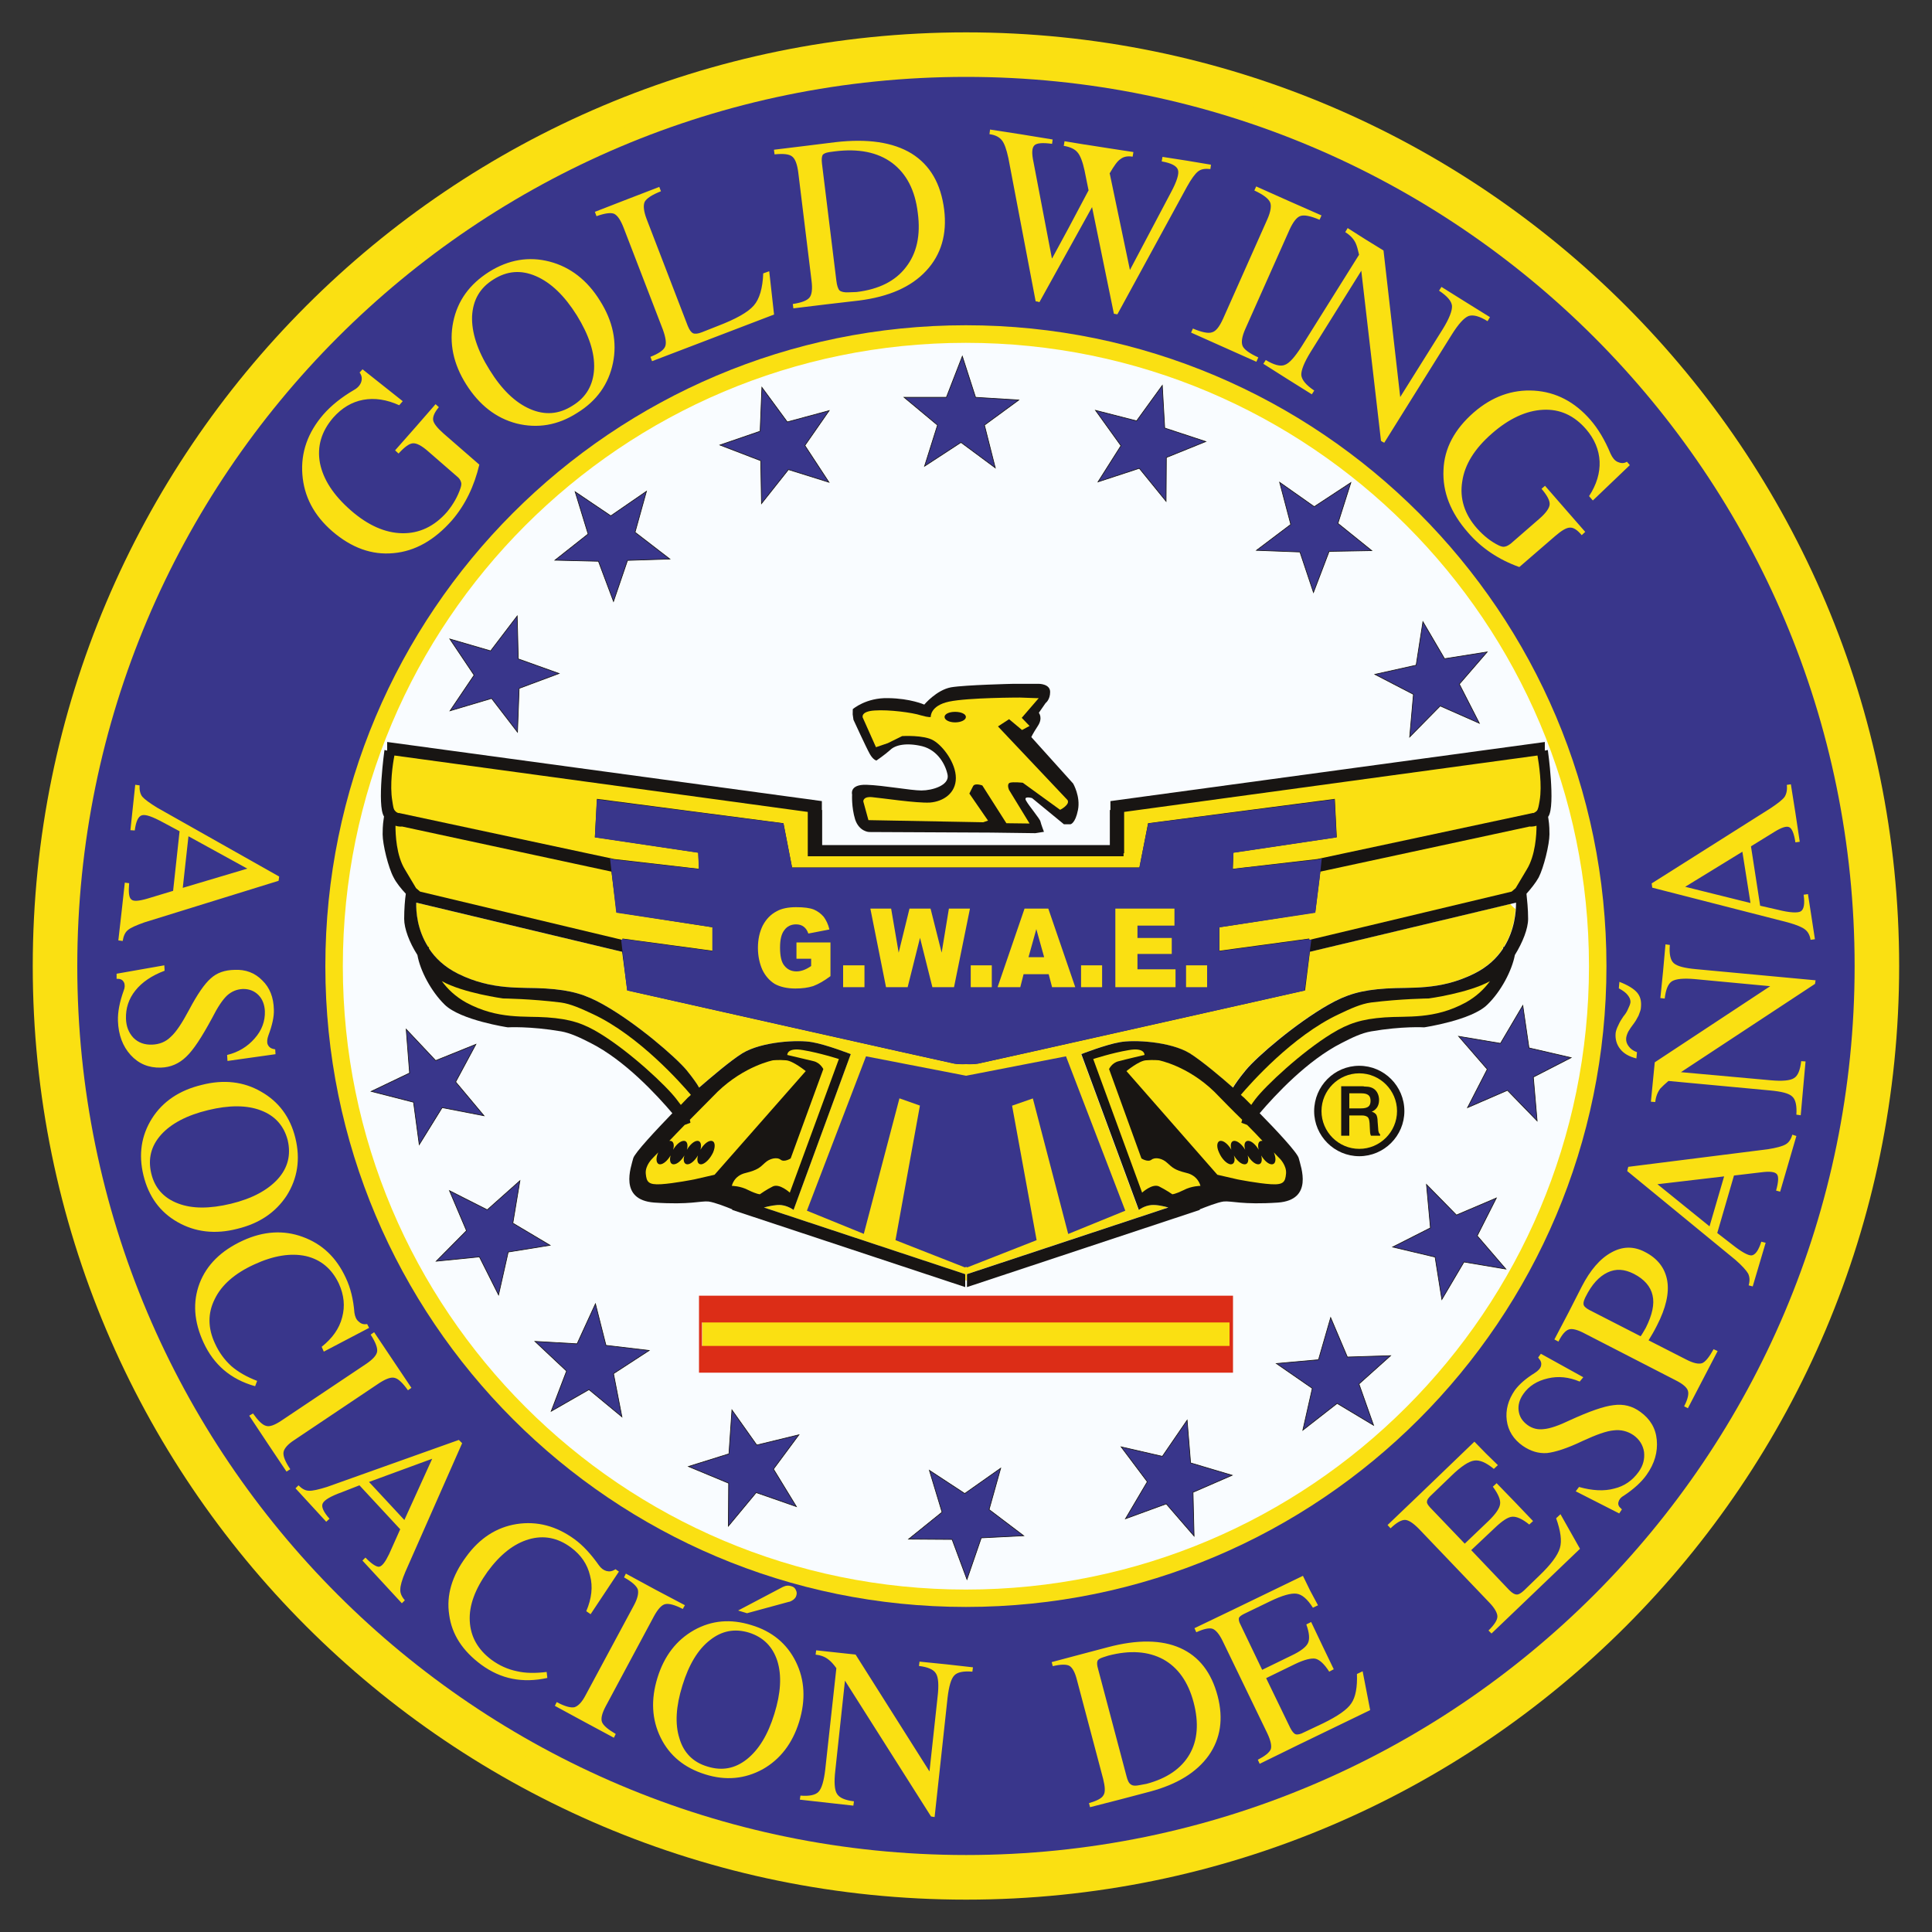
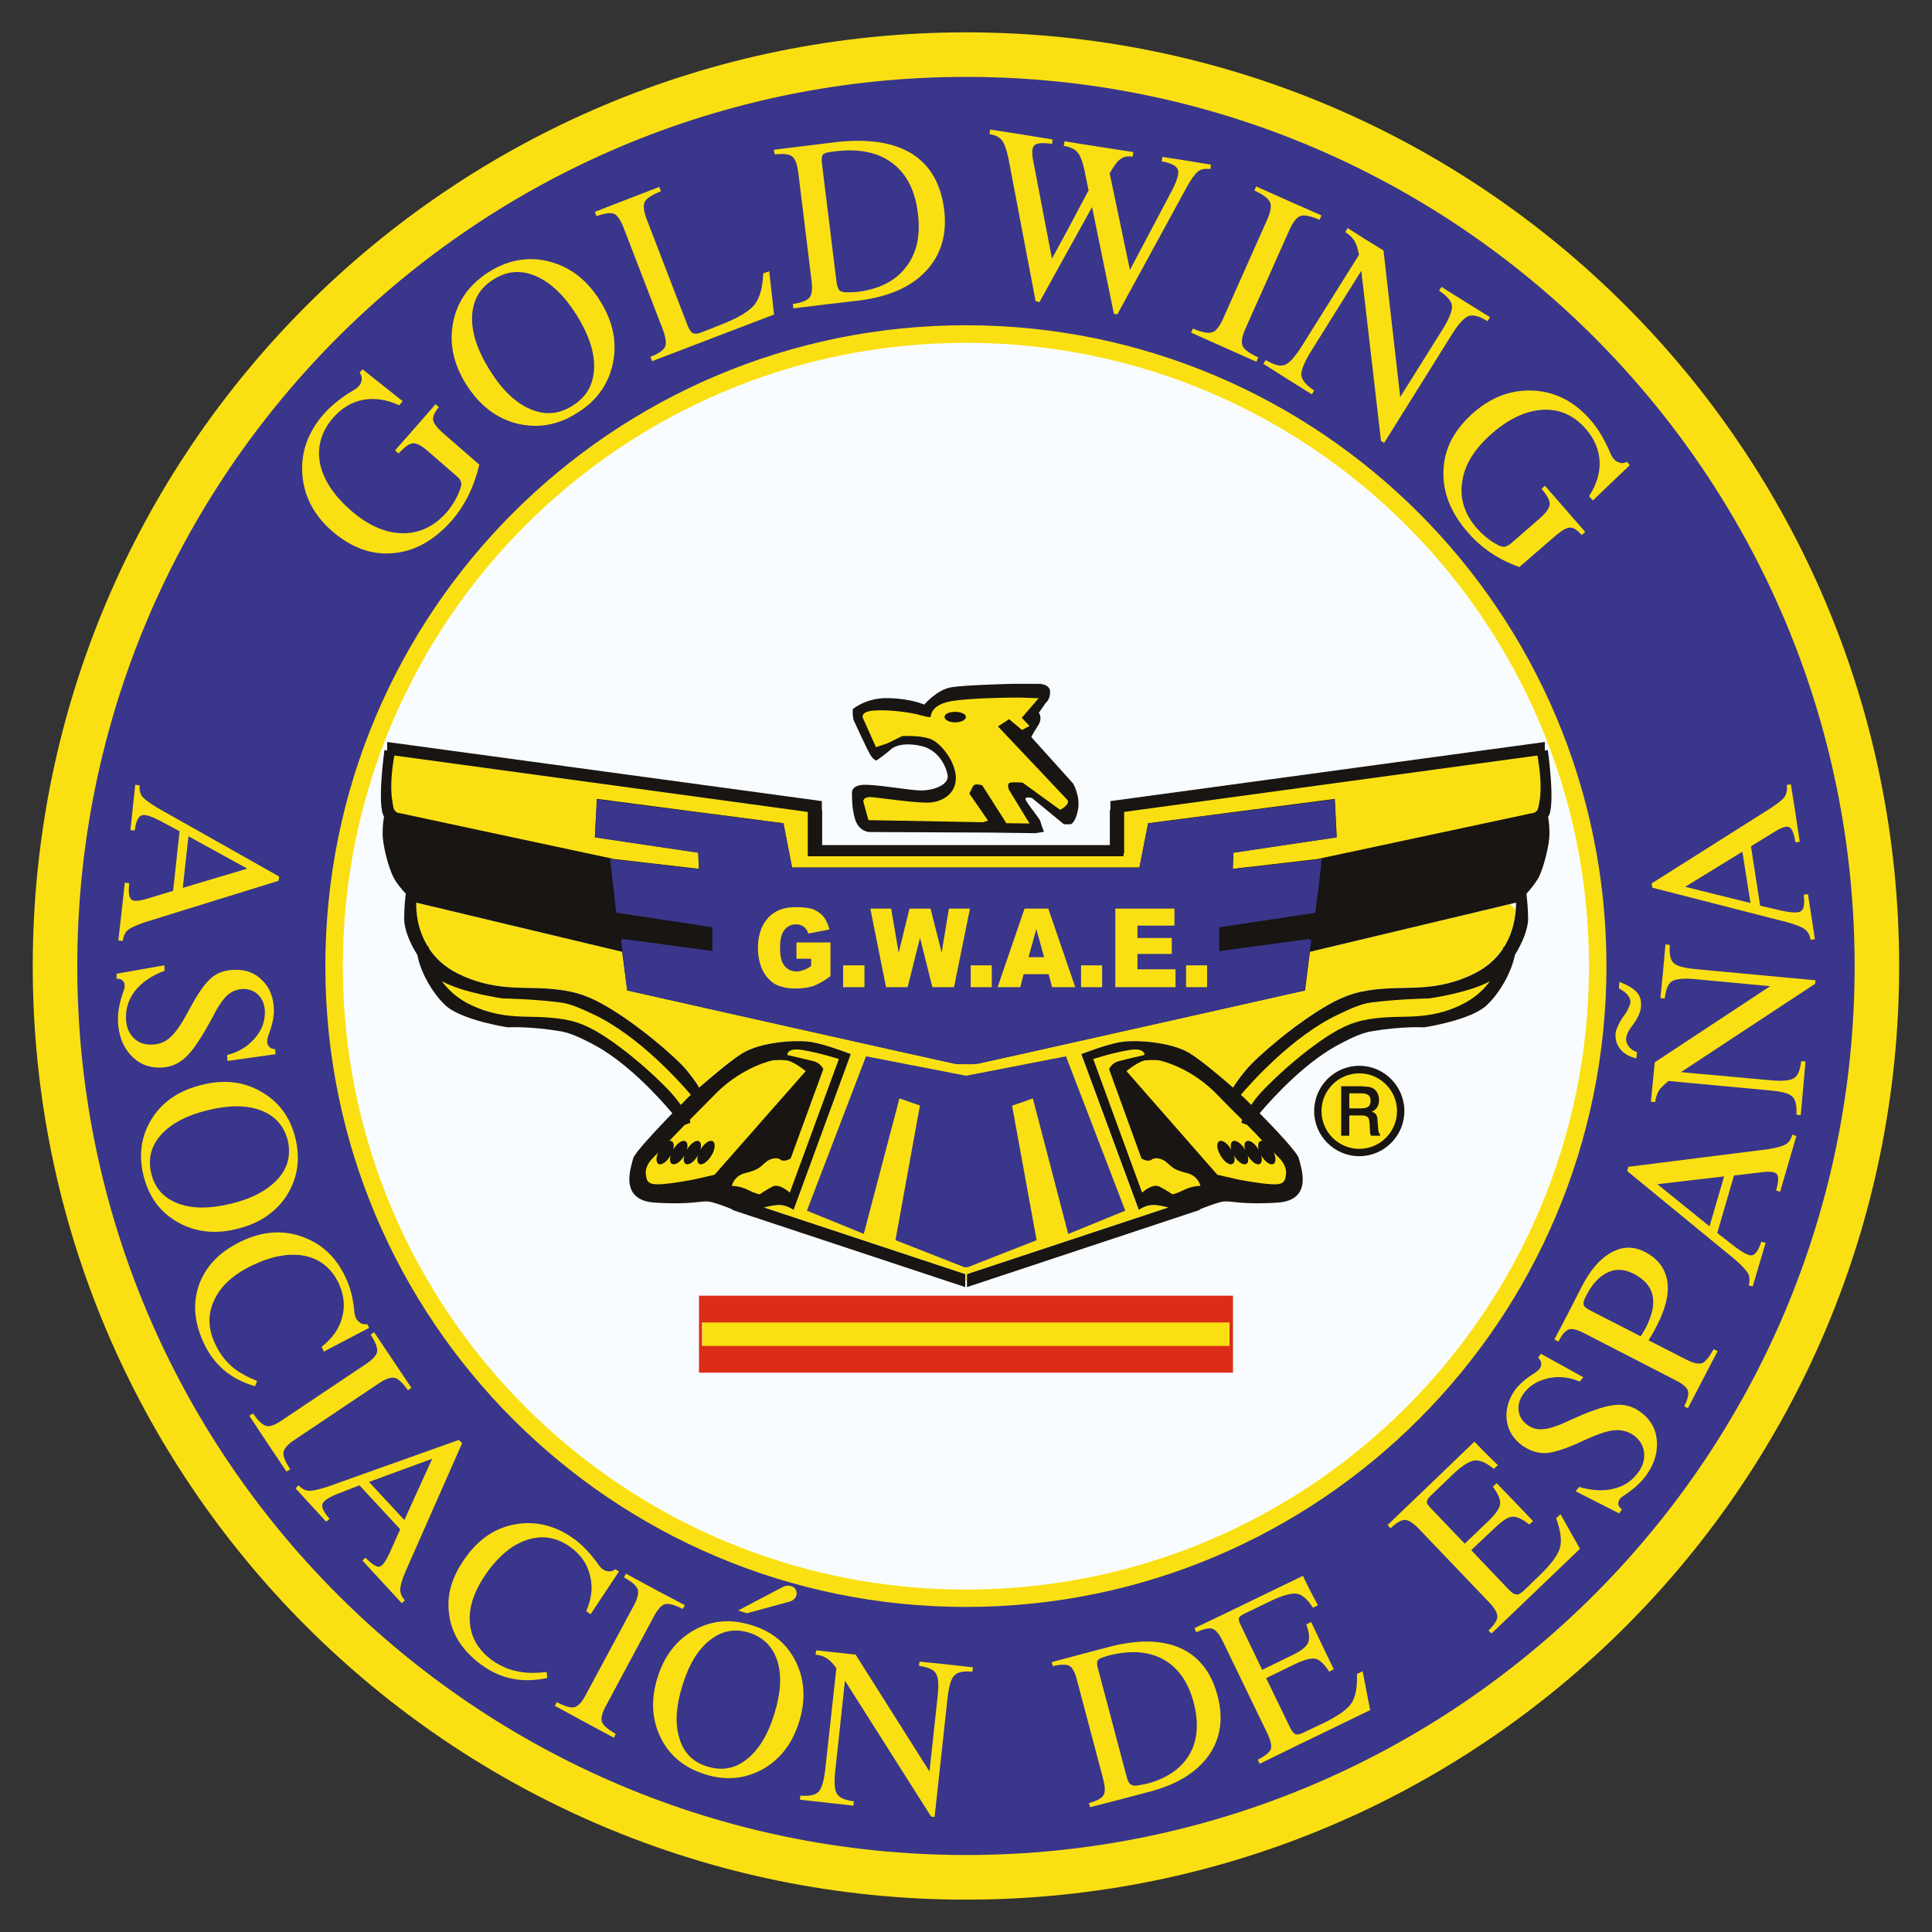
<svg xmlns="http://www.w3.org/2000/svg" version="1.1" id="Layer_1" x="0px" y="0px" viewBox="0 0 2000 2000" style="enable-background:new 0 0 2000 2000;" xml:space="preserve">
  <rect x="0" y="0" width="2000" height="2000" fill="#333333" stroke="none" />
  <style type="text/css">
	.st0{fill:none;stroke:#FCFDFF;stroke-width:0.571;stroke-miterlimit:10;}
	.st1{fill-rule:evenodd;clip-rule:evenodd;fill:#FAE012;}
	.st2{fill-rule:evenodd;clip-rule:evenodd;fill:#F9FCFF;}
	.st3{fill-rule:evenodd;clip-rule:evenodd;fill:#181513;}
	.st4{fill-rule:evenodd;clip-rule:evenodd;fill:#39368B;stroke:#181513;stroke-width:0.714;stroke-miterlimit:10;}
	.st5{fill-rule:evenodd;clip-rule:evenodd;fill:#39368B;}
	.st6{fill:#FAE012;}
	.st7{fill-rule:evenodd;clip-rule:evenodd;fill:#DC2D17;}
</style>
  <g>
-     <path class="st0" d="M1000.1,63.7c516.7,0,935.7,419.2,935.7,936.5c0,517-419,936.2-935.7,936.2c-517,0-936-419.2-936-936.2   C64.1,482.9,483.1,63.7,1000.1,63.7L1000.1,63.7z" />
    <path class="st1" d="M1000.1,33.5c533.5,0,965.9,432.9,965.9,966.6c0,533.8-432.4,966.4-965.9,966.4   c-533.5,0-966.2-432.6-966.2-966.4C34,466.4,466.6,33.5,1000.1,33.5L1000.1,33.5z" />
    <path class="st2" d="M1000.1,263.8c406.4,0,735.7,329.7,735.7,736.4c0,406.6-329.3,736.1-735.7,736.1c-406.4,0-736-329.5-736-736.1   C264.1,593.5,593.7,263.8,1000.1,263.8L1000.1,263.8z" />
    <path class="st1" d="M1000.1,63.7c516.7,0,935.7,419.2,935.7,936.5c0,517-419,936.2-935.7,936.2c-517,0-936-419.2-936-936.2   C64.1,482.9,483.1,63.7,1000.1,63.7L1000.1,63.7z M999.9,354.9c356.1,0,645,289,645,645.3c0,356.3-288.8,645.3-645,645.3   c-356.1,0-645-289-645-645.3C354.9,643.8,643.7,354.9,999.9,354.9L999.9,354.9z" />
    <path class="st1" d="M999,1325.1l1.7,0.6v-6.7l208.4-69c-4.7-1.4-12.8-3.1-17.9-2.5c-7.3,0.8-12.6,5-12.6,5l-59.5-161.3   c0,0,25.1-9.8,39.7-12.3c14.5-2.8,52.5-0.8,72.6,11.5c12.8,8.1,32.7,24.9,44.7,35.5c2.2-3.6,5.9-9.2,13.1-17.9   c11.4-14,52.2-48.9,85.7-67.9c18.7-10.6,33.5-15.1,59.8-16.8c24.9-1.7,55,2.5,91.1-15.4c14-7,23.5-16.2,29.9-26   c0-0.6,0.3-1.1,0.3-1.7h0.8c8.7-14,11.4-28.8,12-39.1l0,0c0,0-3.4-2.8-5.6-5.3l-207.5,49.5l-5,40c0,0-330.7,74.3-338.3,75.7   c-3.4,0.6-8.1,0.6-12.6,0.6c-4.5,0-9.2,0-12.3-0.6c-7.8-1.4-338.3-75.7-338.3-75.7l-5.3-40l-213.1-50.9   c-0.3,9.5,1.1,28.2,12.3,45.8h0.6c0.3,0.6,0.3,1.1,0.3,1.7c6.4,9.8,15.9,19,29.9,26c36,17.9,66.2,13.7,91.1,15.4   c26.3,1.7,41.1,6.2,59.8,16.8c33.8,19,74.3,53.9,86,67.9c7,8.7,10.9,14.3,12.8,17.9c12.3-10.6,31.8-27.4,44.7-35.5   c20.1-12.3,58.1-14.3,72.6-11.5c14.5,2.5,39.7,12.3,39.7,12.3l-59.2,161.3c0,0-5.6-4.2-12.8-5c-4.7-0.6-12.8,1.1-17.9,2.5l208.4,69   V1325.1z" />
    <path class="st3" d="M999.9,1101.6c-4.5,0-9.2,0-12.3-0.6c-7.8-1.4-338.3-75.7-338.3-75.7l-5.3-40l-213.1-50.9   c-0.3,9.5,1.1,28.2,12.3,45.8h0.6c0.3,0.6,0.3,1.1,0.3,1.7c6.4,9.8,15.9,19,29.9,26c36,17.9,66.2,13.7,91.1,15.4   c26.3,1.7,41.1,6.2,59.8,16.8c33.8,19,74.3,53.9,86,67.9c7,8.7,10.9,14.3,12.8,17.9c12.3-10.6,31.8-27.4,44.7-35.5   c20.1-12.3,58.1-14.3,72.6-11.5c14.5,2.5,39.7,12.3,39.7,12.3l-59.2,161.3c0,0-5.6-4.2-12.8-5c-4.7-0.6-12.8,1.1-17.9,2.5l208.4,69   v13.4L758,1252.5v-0.6c-5.3-2.2-18.2-7.3-24.6-8.1c-8.1-0.8-19,3.6-56.1,1.1c-37.1-2.8-24-36.9-21.8-45.8   c1.4-5.6,24.3-29.9,40.5-46.7c-16.2-19-49.2-54.8-84.6-72.7c-10.9-5.6-21-10.3-30.4-12c-32.7-5.6-55.3-4.2-55.3-4.2   s-48.9-7.3-65.4-23.5c-14-13.7-25.4-35.2-28.2-51.4c-8.4-13.1-13.7-27.4-13.7-37.4c0-10.1,0.8-20.1,1.7-26   c-4.7-5-9.8-11.2-12.6-16.8c-5.6-10.3-11.4-34.4-11.4-44.7c0-10.3,0.8-13.7,1.4-18.2v-0.3c-7.5-11.5,0.5-68.8,0.5-68.8l2.8,0.6   v-8.9l450,61.2v9.2h0.3v36.3h124.9h48h124.9v-36.3h0.6v-9.2l449.7-61.2v8.9l3.1-0.6c0,0,8.1,57.3,0.6,68.8l-0.3,0.3   c0.6,4.5,1.4,7.8,1.4,18.2c0,10.3-5.9,34.4-11.2,44.7c-3.1,5.6-8.1,11.7-12.6,16.8c0.6,5.9,1.7,15.9,1.7,26   c0,10.1-5.6,24.3-13.7,37.4c-3.1,16.2-14.3,37.7-28.5,51.4c-16.2,16.2-65.4,23.5-65.4,23.5s-22.6-1.4-55,4.2   c-9.8,1.7-19.6,6.4-30.4,12c-35.5,17.9-68.7,53.7-84.9,72.7c16.5,16.8,39.4,41.1,40.5,46.7c2.2,9,15.4,43-21.5,45.8   c-37.2,2.5-48.3-2-56.4-1.1c-6.2,0.8-19,5.9-24.6,8.1v0.6l-241,79.9V1319l208.4-69c-4.7-1.4-12.8-3.1-17.9-2.5   c-7.3,0.8-12.6,5-12.6,5l-59.5-161.3c0,0,25.1-9.8,39.7-12.3c14.5-2.8,52.5-0.8,72.6,11.5c12.8,8.1,32.7,24.9,44.7,35.5   c2.2-3.6,5.9-9.2,13.1-17.9c11.4-14,52.2-48.9,85.7-67.9c18.7-10.6,33.5-15.1,59.8-16.8c24.9-1.7,55,2.5,91.1-15.4   c14-7,23.5-16.2,29.9-26c0-0.6,0.3-1.1,0.3-1.7h0.8c10.9-17.6,12.3-36.3,12.3-45.8l-213.4,50.9l-5,40c0,0-330.7,74.3-338.3,75.7   C1009.1,1101.6,1004.3,1101.6,999.9,1101.6L999.9,1101.6z" />
    <path class="st3" d="M882.8,734.1c0,0,13.7-12,36.6-11.4c23.2,0.3,37.4,6.7,37.4,6.7s12.6-15.1,27.7-17.9c14.8-2.5,64-3.6,64-3.6   h27.1c0,0,11.5,0,11.5,8.4c0,8.1-4.7,11.5-4.7,11.5l-7,10.1c0,0,4.5,5.3-1.1,13.7c-5.3,8.1-6.7,11.4-6.7,11.4l43.3,48.1   c0,0,7.8,13.4,5,27.4c-2.8,14.2-7.8,14.8-7.8,14.8h-6.7l-33-27.1c0,0-9.5-2.8-6.1,2.8c3.1,5.6,14.3,18.7,14.8,21.5   c0.6,2.8,3.6,10.6,3.6,10.6l-8.9,1.4l-45.8-0.6l-126.3-0.6c0,0-10.3-0.3-14.5-13.1c-3.9-12.9-3.1-25.7-3.1-25.7   s-3.1-10.6,14.8-10.1c18.1,0.6,45.8,5.9,57,5.9c11.2,0,28.8-5.3,27.1-15.9c-2-10.6-10.1-25.7-26.3-29.9   c-16.2-3.9-27.9-1.4-33.2,3.9c-5.6,5-14.2,10.9-14.2,10.9s-3.4-0.5-7-7c-3.6-6.4-16.8-35.2-16.8-35.2l-0.8-5.6L882.8,734.1z" />
    <path class="st1" d="M906.8,773.5l-13.7-30.7c0,0-2.5-6.4,12.3-7.3c14.8-1.1,39.4,2.2,47.8,5c8.7,2.5,10.3,1.7,10.3,1.7   s-0.8-11.7,19-15.9c19.8-4.2,73.2-4.2,73.2-4.2l16.8,0.6h2.8l-17.6,20.4l8.1,8.4l-7.8,4.2l-13.4-11.2l-11.5,7.5l71.8,76   c0,0,2,2.2-0.8,5.3c-2.8,3.3-6.7,5-6.7,5l-38.6-28c0,0-9.8-1.1-13.4,0c-3.6,1.4-0.8,7.5-0.8,7.5l21.2,34.7l-24-0.3l-24.9-39.1   c0,0-7.5-2.8-9.5,0.6c-1.7,3.1-3.9,7.8-3.9,7.8l19.3,28l-5,1.7L899,849l-5.3-19.3c0,0-0.6-5.3,8.9-4.5c9.5,0.8,46.1,6.4,60.1,5.6   c14-1.1,26.8-9.8,26.8-25.4c0-15.4-13.1-33-23.2-38.9c-9.8-5.9-32.4-4.5-32.4-4.5l-14.8,7.3L906.8,773.5z" />
    <path class="st3" d="M988.7,736.9c6.2,0,11.2,2.2,11.2,5.3s-5,5.6-11.2,5.6c-6.1,0-10.9-2.5-10.9-5.6S982.5,736.9,988.7,736.9   L988.7,736.9z" />
-     <path class="st1" d="M409.4,854.8c0,8.9,0.8,30.7,9.8,45.3c11.5,19.3,11.5,19.3,11.5,19.3l4.2,3.6l209.5,50v-1.4l93.3,12.6v-24.3   l-99.4-15.4l-5.3-42.2l-216.8-46.7C415.5,855.7,412.7,855.9,409.4,854.8L409.4,854.8z" />
    <path class="st1" d="M815,1092.1c0,0-0.6-8.1,16.5-5c17,2.8,36.9,9.2,36.9,9.2l-50.8,138.3c0,0-10.6-9.8-17.6-6.4   c-6.7,3.3-13.4,8.1-13.4,8.1s-3.1,0-11.7-4.2c-8.4-4.5-17.3-4.5-17.3-4.5s1.9-10.6,14.5-13.4c12.3-3.1,14.5-5.6,19.6-10.3   c5-4.8,12.8-6.4,16.5-3.3c3.9,2.8,10.3-1.4,10.3-1.4l33.8-92.5c0,0-3.1-6.4-9.8-8.1C835.3,1096.8,815,1092.1,815,1092.1L815,1092.1   z" />
    <path class="st1" d="M714.1,1159.2c0.6,2.2,0.6,3.1,0.6,3.1l-5.9,2.2c-5.6,5.9-11.2,11.4-15.9,16.5c0.3,0,0.6,0,0.8,0   c3.4,0,4.7,3.9,3.1,9.2c3.1-5.3,7.5-9.2,11.2-9.2c3.3,0,4.5,3.9,3.1,9.2c3.1-5.3,7.5-9.2,10.9-9.2c3.3,0,4.5,3.9,3.1,9.2   c3.1-5.3,7.5-9.2,10.9-9.2c4.2,0,5,5.3,2.2,12c-3.1,6.7-8.7,12.3-12.6,12.3c-3.4,0-4.5-3.9-3.1-9.2c-3.1,5.3-7.5,9.2-10.9,9.2   c-3.4,0-4.8-3.9-3.1-9.2c-3.1,5.3-7.5,9.2-11.2,9.2c-3.4,0-4.5-3.9-3.1-9.2c-3.1,5.3-7.5,9.2-10.9,9.2c-3.9,0-5-5.6-1.9-12.3   c-3.9,3.9-5.9,6.1-5.9,6.1s-7.8,7.3-7,15.9c0.8,8.4,2.5,11.7,15.9,10.9c13.1-0.8,34.4-5,34.4-5l20.9-4.8l94.4-107.3   c0,0-13.4-10.9-20.7-11.2c-7.3-0.6-13.1,0-13.1,0s-29.3,5.6-57.3,32.4C734.2,1138.8,723.9,1149.4,714.1,1159.2L714.1,1159.2z" />
    <path class="st1" d="M715.2,1133.4c-9.2-10.9-53.4-61.2-101.4-83.6c-12-5.6-22.9-10.6-33.2-12c-31.3-3.9-59.8-4.2-59.8-4.2   s-41.3-5.6-63.4-17.9c5.9,8.1,14,15.9,25.1,22.1c33.2,17.9,60.9,13.7,83.8,15.4c24.3,1.7,37.7,6.2,55,16.8c31,19,68.4,53.9,79,67.9   c1.7,2.2,3.1,4.2,4.5,5.9c4.7-4.8,7.5-7.8,7.5-7.8S713.6,1135.1,715.2,1133.4L715.2,1133.4z" />
-     <path class="st1" d="M1590.6,854.8c0,8.9-1.1,30.7-10.1,45.3c-11.5,19.3-11.5,19.3-11.5,19.3l-4.2,3.6l-209.5,50v-1.4l-93,12.6   v-24.3l99.2-15.4l5.3-42.2l216.7-46.7C1584.2,855.7,1587,855.9,1590.6,854.8L1590.6,854.8z" />
    <path class="st1" d="M1184.8,1092.1c0,0,0.6-8.1-16.5-5c-17,2.8-36.6,9.2-36.6,9.2l50.6,138.3c0,0,10.6-9.8,17.6-6.4   c6.7,3.3,13.7,8.1,13.7,8.1s2.8,0,11.5-4.2c8.4-4.5,17.6-4.5,17.6-4.5s-2.2-10.6-14.5-13.4c-12.6-3.1-14.5-5.6-19.8-10.3   c-5-4.8-12.6-6.4-16.5-3.3c-3.9,2.8-10.3-1.4-10.3-1.4l-33.5-92.5c0,0,2.8-6.4,9.8-8.1C1164.4,1096.8,1184.8,1092.1,1184.8,1092.1   L1184.8,1092.1z" />
    <path class="st1" d="M1285.9,1159.2c-0.8,2.2-0.8,3.1-0.8,3.1l5.9,2.2c5.9,5.9,11.2,11.4,15.9,16.5c-0.3,0-0.6,0-0.8,0   c-3.4,0-4.5,3.9-3.1,9.2c-3.1-5.3-7.5-9.2-10.9-9.2c-3.6,0-4.7,3.9-3.1,9.2c-3.1-5.3-7.8-9.2-11.2-9.2c-3.4,0-4.5,3.9-3.1,9.2   c-3.1-5.3-7.5-9.2-10.9-9.2c-3.9,0-5,5.3-1.9,12c2.8,6.7,8.4,12.3,12.3,12.3c3.4,0,4.8-3.9,3.1-9.2c3.1,5.3,7.5,9.2,11.2,9.2   c3.4,0,4.5-3.9,3.1-9.2c3.1,5.3,7.5,9.2,10.9,9.2c3.4,0,4.5-3.9,3.1-9.2c3.1,5.3,7.5,9.2,10.9,9.2c4.2,0,5-5.6,2.2-12.3   c3.6,3.9,5.9,6.1,5.9,6.1s7.5,7.3,6.7,15.9c-0.8,8.4-2.5,11.7-15.6,10.9c-13.4-0.8-34.6-5-34.6-5l-20.9-4.8l-94.1-107.3   c0,0,13.1-10.9,20.4-11.2c7.3-0.6,13.1,0,13.1,0s29.6,5.6,57.3,32.4C1265.5,1138.8,1275.8,1149.4,1285.9,1159.2L1285.9,1159.2z" />
    <path class="st1" d="M1284.5,1133.4c9.2-10.9,53.4-61.2,101.7-83.6c11.7-5.6,22.6-10.6,33-12c31.3-3.9,59.8-4.2,59.8-4.2   s41.3-5.6,63.4-17.9c-5.9,8.1-14,15.9-25.1,22.1c-33,17.9-60.9,13.7-83.8,15.4c-24,1.7-37.7,6.2-55,16.8c-31,19-68.4,53.9-79,67.9   c-1.7,2.2-3.1,4.2-4.2,5.9c-4.8-4.8-7.8-7.8-7.8-7.8S1286.2,1135.1,1284.5,1133.4L1284.5,1133.4z" />
    <path class="st1" d="M1023.9,886.4h-48H836.2v-3.1v-42.8l-427.9-58.4c-1.7,8.4-5,30.7-2.2,46.9c0.8,5,1.1,8.9,3.1,10.6   c0.8,1.1,2.2,1.7,3.3,2.2v-0.3l223.4,47.8l87.7,10.1l-0.8-16.8l-107-15.9l2.2-39.7l193,25.2l8.9,45.8h160.3h39.1h160.3l8.9-45.8   l193.3-25.2l2,39.7l-107,15.9l-0.6,16.8l87.4-10.1l223.7-47.8v0.3c1.1-0.6,2.2-1.1,3.4-2.2c1.7-1.7,2.2-5.6,3.1-10.6   c2.8-16.2-0.8-38.6-2.2-46.9l-427.9,58.4v42.8h-0.6v3.1H1023.9z" />
-     <path class="st4" d="M1228.9,1470.2l3.6,44.2l43,12.8l-40.5,17.6l1.1,45.3l-28.8-33.3l-42.2,15.4l22.6-38.3l-27.1-36.1l42.7,9.8   L1228.9,1470.2z M1035.9,1519.9l-12,42.8l35.8,27.1l-43.9,2.2l-14.8,43l-15.4-41.4l-45-0.3l34.6-27.9l-13.1-43.3l36.6,24   L1035.9,1519.9z M757.7,1459.6l25.7,36.3l43.6-10.6l-26.3,35.5l23.7,38.8l-41.6-14.5l-28.8,34.7l0.3-44.4l-41.6-17.3l41.9-13.1   L757.7,1459.6z M616.4,1349.7l10.9,43l44.7,5.3l-36.9,24l8.7,44.7l-34.1-28.2l-39.1,22.4l15.9-41.6l-32.7-30.7l43.6,2.5   L616.4,1349.7z M538.2,1222.3l-7.3,43.9l38.5,22.9l-43.3,7l-10,44.4l-19.8-39.4l-44.7,4.5l31.3-31.6l-17.6-41.4l39.1,19.8   L538.2,1222.3z M420.5,1065.5l30.5,32.4l41.6-16.8l-20.9,38.9L501,1155l-43.3-8.4l-23.7,38.3l-5.9-43.9l-43.8-11.2l39.7-19   L420.5,1065.5z M535.4,637.7l1.1,44.4l42.2,15.1l-41.3,15.4l-1.7,45.3l-26.8-34.9l-43,12.8l24.9-36.9l-25.1-37.4l42.2,12.3   L535.4,637.7z M595.4,509.1l36.9,24.9l36.9-25.4L657.4,551l36,27.7l-43.8,1.4l-14.5,42.5l-15.6-41.6l-45-1.1l34.3-27.1L595.4,509.1   z M788.7,401l26.3,35.8l43.3-11.7l-25.1,36.1l24.9,38l-41.9-13.1l-27.9,35.2l-0.8-44.4l-42.2-16.2l41.6-14.3L788.7,401z    M996.2,368.8l13.7,42.5l44.7,2.8l-35.5,26l11.2,44.2L994.8,458l-37.7,24.6l13.4-42.5l-34.6-28.8h43.8L996.2,368.8z M1203.2,399   l2.5,44.1l42.5,14l-40.8,16.5l-0.3,45.3l-27.7-34.1l-42.7,14l23.7-37.4l-26.3-36.6l42.5,10.9L1203.2,399z M1398.4,499.6l-13.4,42.2   L1420,570l-44.1,0.8l-16.2,42.5l-14-41.9l-45-1.7l35.5-26.8l-11.5-43.6l35.8,25.2L1398.4,499.6z M1473,643.6l22.4,38.3l44.1-7   l-28.8,33.3l20.7,40.5l-40.5-17.9l-31.6,32.1l3.9-44.1l-39.9-20.7l42.7-9.5L1473,643.6z M1576.4,1040.9l6.4,43.9l43.6,10.1   l-39.1,20.1l3.9,45.3l-30.7-31.6l-41.3,17.9l20.4-39.7l-29.6-34.1l43.3,7.3L1576.4,1040.9z M1476.7,1226.2l31,31.6l41.3-17.6   l-19.8,39.1l29.6,34.4l-43.3-7.3l-22.9,38.8l-7-43.9l-43.9-10.4l39.1-19.8L1476.7,1226.2z M1377.5,1364l17.3,40.8l44.7-1.4   l-32.7,29.3l15.1,42.7l-37.7-22.6l-35.5,27.7l9.8-43.3l-37.2-25.7l43.6-3.9L1377.5,1364z" />
    <path class="st5" d="M1000.1,79.6c507.8,0,919.8,412.2,919.8,920.5c0,508.1-412,920.2-919.8,920.2   c-508.1,0-920.1-412.2-920.1-920.2C80.1,491.8,492.1,79.6,1000.1,79.6L1000.1,79.6z M999.9,336.7c366.2,0,663.1,297.1,663.1,663.4   c0,366.4-296.9,663.4-663.1,663.4s-663.1-297.1-663.1-663.4C336.8,633.8,633.7,336.7,999.9,336.7L999.9,336.7z" />
    <path class="st6" d="M1519.7,551.3c-18.2-20.7-26.5-42.2-25.4-64.8c0.8-22.4,11.5-42.2,31.3-59.5c19-16.5,39.9-24,62.6-22.6   c22.6,1.4,42.2,11.7,58.4,30.5c7.8,9,14.8,20.7,20.7,34.9c2,4.2,4.2,7,7.3,8.4c3.1,1.4,6.2,1.7,9.2,0l0.3-0.3l3.1,3.6l0,0   l-38.3,36.6l0,0l-3.9-4.5c7.8-12,11.4-24,10.9-36c-0.6-12-5.3-23.2-14-33.3c-12.3-14.2-27.1-21-44.4-20.1   c-17.3,0.8-35.2,8.9-53.1,24.6c-17.9,15.6-28.2,32.1-30.7,49.7c-2.8,17.3,2.2,33.8,15.4,48.6c7,7.8,14.5,13.7,22.6,17.6   c2.5,1.1,4.5,1.7,6.4,1.1c1.7-0.3,3.6-1.4,5.9-3.1l29.9-26c6.7-5.9,10.1-10.9,10.3-14.5c0.3-3.9-2.5-9.2-8.4-16.2l3.6-3.1l20.9,24   l20.7,23.7l-3.6,3.4c-4.7-5.6-8.7-8.1-12.3-7.8c-3.6,0-8.7,3.1-15.4,8.9l-36.9,31.9l0,0C1551.2,579.3,1533.4,567.2,1519.7,551.3   L1519.7,551.3z M1356.6,364.6c-6.7,10.9-9.8,19-9.5,23.8c0.6,5,5,10.3,13.4,15.9l-2.5,3.9l-25.1-15.7l-25.1-15.9l2.5-3.9   c8.4,5,15.1,7,19.8,5c4.7-1.7,10.3-8.1,17.3-19l59.5-95c-1.1-5-2.2-9-3.4-11.7c-2-4.5-5.6-8.4-10.9-11.7l2.5-4.2l18.4,11.7   l18.7,11.5l0,0l17.3,151.7l0,0l0,0l44.1-70.4c6.7-10.9,9.8-19,9.5-24c-0.5-5-5-10.1-13.4-15.7l2.5-3.9l25.1,15.7l25.1,15.6   l-2.5,4.2c-8.4-5.3-15.1-7-19.8-5.3c-4.7,2-10.3,8.1-17.3,19.3l-69.8,111.8l-1.7-0.8l-1.7-1.1l-20.4-176.1l0,0l0,0L1356.6,364.6z    M1266.1,330l45.8-102.9c3.6-8.1,4.5-14.3,2.8-17.9c-1.7-3.6-7-7.8-16.2-12l1.9-4.2l33.8,15.1L1368,223l-2,4.5   c-9.2-3.9-15.9-5.3-19.8-3.9c-3.6,1.1-7.5,5.9-11.2,14l-45.8,102.8c-3.6,8.1-4.5,14-2.8,17.9c1.7,3.6,7,7.5,16.2,11.7l-2,4.5   l-33.8-15.1l-33.8-15.1l1.9-4.2c9.2,3.9,15.9,5.3,19.8,3.9C1258.8,342.9,1262.4,338.1,1266.1,330L1266.1,330z M865.8,290.6   c0.6,5,1.7,8.4,3.3,10.1c1.7,1.4,5,2.2,9.5,1.9l8.1-0.3c23.2-2.8,40.2-11.4,51.1-25.7c11.2-14.3,15.4-33,12.3-56.2   c-2.8-23.5-11.7-40.5-26.5-51.7c-15.1-11.2-34.9-15.1-59.5-12l-5.9,0.8c-3.6,0.6-5.9,1.7-6.7,3.1c-0.8,1.7-1.1,4.5-0.6,8.7   L865.8,290.6z M840.1,290.6l-13.7-111.8c-1.1-8.9-3.3-14.5-6.4-16.8c-3.1-2.5-8.9-3.1-18.2-2.2l-0.6-4.8l34.4-4.2l0,0l29-3.6   c33.5-3.9,59.8,0,79,11.7c19.3,12,30.4,31.3,33.8,58.1c3.1,25.4-3.1,46.7-18.7,63.4c-15.6,16.8-38.8,26.8-69.3,30.7l-33.5,3.9l0,0   l-34.6,4.2l-0.6-4.5c9.2-1.4,14.8-3.6,17.3-6.7C840.4,305.1,841.2,299.3,840.1,290.6L840.1,290.6z M675,373.9l-1.7-4.5   c8.4-3.3,13.4-6.7,15.1-10.3c1.7-3.6,0.8-9.5-2.2-17.9l-40.5-105.1c-3.1-8.1-6.4-13.1-10-14.8c-3.6-1.4-9.5-0.6-18.2,2.5l-1.7-4.5   l33.2-12.9l33.5-12.9l1.7,4.5c-9.2,3.6-14.8,7.3-16.8,10.9c-1.7,3.6-1.1,9.8,2,17.9l42.5,110.4c1.7,4.2,3.4,6.7,5.6,7.8   c1.9,0.8,5,0.6,9.2-1.1l16.2-6.4c19-7.3,31.3-14.2,37.4-21.2c5.9-6.7,9.2-17.9,9.8-33.3l6.2-2.2l2.5,22.4l2.5,22.4l0,0l-81.8,31.3   l0,0L675,373.9z M592.6,420c14.3-8.7,21.5-21.5,22.4-38c0.8-16.8-5.3-35.2-17.9-55.6c-12.8-20.4-26.8-33.8-42.2-40.5   c-15.4-6.7-29.9-5.6-44.1,3.4c-14,8.7-21.2,21.2-22.1,38c-0.6,16.5,5.3,35.2,18.1,55.6c12.6,20.4,26.5,33.8,41.9,40.5   C564.1,430.1,578.6,428.9,592.6,420L592.6,420z M597.4,427.5c-20.1,12.9-41.1,16.2-62.6,10.9c-21.5-5.6-38.8-19.3-52.2-40.5   c-13.4-21.2-17.9-43-13.4-64.8c4.5-21.8,16.8-38.8,37.1-51.7c20.1-12.6,41.1-16.2,62.6-10.6c21.5,5.6,39.1,19.3,52.2,40.5   c13.4,21.2,17.9,42.8,13.4,64.6C630,397.6,617.8,415,597.4,427.5L597.4,427.5z M1126.9,197l-20.9,39.4l-16.8,31l0,0h-0.3l-19-99.5   c-2-9.2-1.7-14.8,0.8-17.3c2.2-2.5,8.4-3.1,18.4-1.7l0.6-4.5l-32.4-5.3l-32.4-5l-0.6,4.8c6.2,0.8,10.3,3.1,12.9,6.4   c2.5,3.1,4.7,9.2,6.7,18.5l28.2,148.1l2,0.3l1.9,0.6l54.5-98.4l0,0l0,0l22.6,110.4l1.7,0.3l1.9,0.3l72.1-132.2   c4.5-8.1,8.4-13.4,11.4-15.7c3.1-2.5,7.3-3.1,12.8-2.5l0.6-4.5l-25.1-4.2l-25.1-3.9l-0.8,4.7c10.1,1.7,15.6,4.8,16.8,8.7   c1.4,3.9-1.1,12-7.3,23.5l-42.4,80.2l0,0l0,0l-20.7-98.9c0-0.3-0.3-0.8-0.3-1.1c4.5-7.8,8.1-12.9,11.2-14.8   c3.1-2.5,7.3-3.4,12.6-2.5l0.8-4.8l-25.4-3.9l-24.9-3.9h-0.3l-20.7-3.4l-0.8,4.8c6.7,1.1,11.4,3.3,14.2,6.7   c2.8,3.1,5.3,9.5,7.3,18.7l3.9,19.3L1126.9,197z M468,538.5c-18.2,20.7-38.3,32.1-60.6,34.1c-22.6,2.2-43.6-5.6-63.4-22.6   c-19-16.5-29.3-36-31-59c-1.7-22.6,5.6-43.3,21.8-62c7.8-8.9,18.4-17.6,31.8-25.4c3.9-2.2,6.2-5,7.3-8.1c1.1-3.4,0.6-6.4-1.1-9.2   l-0.6-0.6l3.1-3.4l0,0l41.6,33l0,0l-3.6,4.2c-13.1-5.9-25.4-7.8-37.4-5.6c-11.7,2.2-22.1,8.4-31,18.5   c-12.3,14.3-16.8,29.9-13.7,46.9c3.4,17.1,14,33.3,31.8,48.9c17.9,15.7,35.8,23.5,53.4,23.8c17.6,0.3,33.2-7,46.4-22.1   c6.4-7.8,11.2-16.2,14-24.9c0.8-2.5,1.1-4.7,0.3-6.4c-0.6-1.7-1.7-3.6-3.9-5.3l-29.9-26c-6.7-5.9-12-8.7-15.9-8.4   c-3.9,0.3-8.7,3.9-14.8,10.6l-3.6-3.3l21-23.8l20.9-24l3.4,3.1c-4.5,5.3-6.4,9.8-5.9,13.4c0.5,3.4,4.2,8.1,10.9,14l36.9,32.1l0,0   C490.9,503.3,481.7,522.5,468,538.5L468,538.5z" />
    <path class="st6" d="M1744.5,918l67.6,16.8l0,0l-8.4-53.1l0,0L1744.5,918L1744.5,918z M1850.9,954.9l-140.5-36l-0.3-2.2l-0.3-2.2   l122.9-77.7c7.5-5,12.6-8.9,14.8-12c1.9-3.1,2.8-7.3,2.2-12.3l4.2-0.6l4.7,29.6l4.5,29.9l-4.5,0.6c-1.4-9.2-3.6-14.5-6.4-15.7   c-2.8-1.4-8.1,0.3-15.6,5l-24,14.8l0,0l9.5,61.5l0,0l18.4,4.2c12.3,3.1,20.4,3.4,23.5,1.7c3.4-1.9,4.5-7.8,3.1-17.3l4.5-0.6   l3.6,23.2l3.6,23.5l-4.5,0.6c-0.8-5-2.8-8.4-5.6-10.6C1865.8,959.9,1859.9,957.4,1850.9,954.9L1850.9,954.9z M1694,1095.7   c-7.5-1.9-13.1-5-16.8-9.8c-3.6-4.5-5.3-10.1-4.7-16.5c0.3-2.2,1.1-4.8,2.8-8.1c1.4-3.4,3.4-6.4,5.3-9.2c1.9-2.2,3.6-4.8,4.7-7.5   c1.4-2.8,2.2-5,2.5-6.7c0.3-2.8-0.8-5.3-2.8-7.8c-1.9-2.5-5-4.7-9.2-7l0.6-6.7c8.9,3.4,15.1,7.3,18.4,11.2   c3.3,3.9,4.5,8.9,3.9,15.1c0,2.5-1.1,5-2.5,8.7c-1.7,3.4-3.4,6.2-5.3,8.7c-2,2.5-3.6,5-5.3,7.8c-1.4,2.8-2,5-2.2,6.7   c-0.3,3.1,0.6,5.9,2.5,8.4c2,2.8,4.7,4.8,8.7,6.2L1694,1095.7z M1833.1,1118.3c12,1.1,20.1,0.3,24-2.2c4.2-2.5,6.4-8.4,7.5-17.6   l4.5,0.3l-2.5,27.7l-2.5,28l-4.5-0.6c0.6-9.2-0.8-15.7-4.2-18.7c-3.4-3.4-11.2-5.3-23.2-6.4l-105-9.8c-3.6,3.1-6.4,5.6-8.4,7.8   c-2.8,3.6-4.7,8.4-5.3,14l-4.5-0.3l2-20.4l2-20.4l0,0l119.5-78.8l0,0l0,0l-77.7-7.3c-12-1.1-19.8-0.3-24,2.2   c-3.9,2.5-6.4,8.4-7.5,17.9l-4.5-0.5l2.8-27.7l2.5-27.9l4.5,0.6c-0.8,9.2,0.6,15.7,3.9,18.7c3.6,3.4,11.4,5.3,23.5,6.4l123.5,11.5   l-0.3,1.7l-0.3,2l-138.8,91.4l0,0l0,0L1833.1,1118.3z M1715.8,1225.9l53.9,43.6l0,0l15.1-51.7l0,0L1715.8,1225.9L1715.8,1225.9z    M1796.5,1304.2l-112-91.9l0.5-2.2l0.6-2.2l144.4-18.2c8.9-1.4,15.1-3.1,18.4-5c3.1-1.7,5.6-5,7-10.1l4.2,1.4l-8.4,28.8l-8.4,28.8   l-4.2-1.1c2.5-8.9,2.8-14.8,0.8-17c-2-2.5-7.5-3.1-16.5-1.9l-27.9,3.3l0,0l-17.3,59.5l0,0l15.1,11.7c9.8,7.8,16.8,11.7,20.4,11.5   c3.9-0.5,7.3-5.3,10.1-14.2l4.5,1.1l-6.7,22.6l-6.7,22.6l-4.2-1.1c1.4-4.7,1.1-8.9-0.6-12.3   C1807.7,1315.1,1803.5,1310.3,1796.5,1304.2L1796.5,1304.2z M1698.4,1383.3L1698.4,1383.3c2-2.8,3.6-5.9,5.3-8.7   c6.7-13.4,9.2-24.6,7-33.8c-2-8.9-8.4-16.5-19.3-22.1c-9.8-5-18.7-5.6-27.4-1.4c-8.7,4.2-16.2,12.3-22.6,25.2l-0.8,1.7   c-1.4,3.1-1.7,5.3-1.1,7c0.6,1.4,2.5,3.1,5.6,4.8L1698.4,1383.3z M1734.5,1428.8l-94.1-48.4c-7.3-3.9-12.9-5.3-16.2-4.2   c-3.6,1.1-7.3,5.3-10.9,12.6l-4.2-2.2l14.8-28.2l0,0l13.4-26.3c8.9-17.3,19-29.1,30.7-35.5c11.4-6.4,22.9-6.7,34.4-0.8   c13.4,6.7,21.2,16.8,23.5,29.9c2.2,12.9-1.4,28.5-10.6,46.4c-2.8,5.6-5.9,10.9-8.7,15.4l0,0l38.8,19.8c7.5,3.9,12.8,5,16.5,3.9   c3.6-1.4,7.5-6.4,12-14.5l4.2,1.9l-15.4,29.6l-15.4,29.6l-3.9-2c3.9-7.5,5-12.9,3.9-16.2   C1746.2,1436.1,1741.7,1432.4,1734.5,1428.8L1734.5,1428.8z M1635.3,1430.2c-11.2-4.7-22.1-5.9-33-3.3   c-10.9,2.5-19.6,7.8-25.4,16.2c-3.9,5.6-5.6,11.5-4.8,17.3c0.8,6.2,3.9,10.9,9.2,14.8c5,3.6,10.6,5,16.8,4.2   c6.4-0.5,15.4-3.6,27.1-9.2c20.1-9.2,35.2-14.5,45.2-15.6c10.1-1.4,19.3,0.8,27.7,7c10.1,7.3,15.9,16.8,17,29.1   c1.1,12.3-2.2,24.3-10.6,36.1c-5.3,7.5-13.4,14.8-23.5,21.5c-3.4,1.9-5,4.2-5.6,6.7c-0.6,2.5,0.3,4.7,2.8,6.7l0.8,0.8l-2.8,4.2l0,0   l-45-22.9l0,0l3.4-4.5c13.7,3.9,26,4.5,36.3,1.7c10.6-2.5,19-8.4,25.4-17.3c4.8-6.7,6.4-13.4,5.6-20.7c-1.1-7-4.7-12.9-10.9-17.3   c-6.2-4.2-13.1-5.9-20.4-5c-7.5,0.6-18.2,4.5-32.1,10.9c-16.2,7.8-28.8,11.7-37.1,12.6c-8.7,0.6-17-1.9-25.1-7.5   c-9.5-6.7-15.1-15.6-16.5-26.3c-1.4-10.6,1.4-21.2,8.4-31.3c4.5-6.1,11.2-12,20.7-17.9c3.4-2.2,5.6-4.5,6.4-7.3   c0.6-2.5,0-5-2.2-7.5l-0.8-1.1l2.8-3.9l0,0l43.9,24.3l0,0L1635.3,1430.2z M1544,1691l-3.1-3.1c6.2-6.1,9.2-10.9,9.2-14.5   c0-3.6-2.8-8.7-8.4-14.5l-73.2-76.6c-5.9-5.9-10.6-8.9-14.2-8.9c-3.6,0-8.7,2.8-14.8,8.7l-3.1-3.4l32.1-30.7l0,0l57.8-55.6l0,0   l12,12.3l12.3,12l-4.2,3.9c-8.1-6.7-14.8-9.5-20.4-8.6c-5.6,0.8-13.7,6.1-23.7,15.9l-21.5,20.7c-2.5,2.5-3.6,4.2-3.6,5.9   c-0.3,1.7,1.1,3.6,3.3,6.1l35.8,37.4l0,0l24.6-23.5c7.5-7.3,11.5-13.1,12-17.6c0.6-4.5-2-10.3-7.5-17.9l3.9-3.6l19,19.6l18.7,19.6   l-3.9,3.6c-7.3-5.9-13.1-8.4-17.6-8.1c-4.5,0.3-10.3,4.2-17.9,11.4l-24.6,23.2l0,0l39.4,41.4c3.1,3.1,5.6,4.5,7.5,4.5   c2,0.3,4.8-1.4,7.8-4.2l15.9-15.4c12-11.5,19-21,21.2-28.5c2.2-7.3,0.8-17.6-3.9-30.8l4.5-4.2l10.1,17.9l10.1,17.9l0,0l-59.5,57   l0,0L1544,1691z M1304,1825.9l-1.9-4.2c7.5-3.9,12-7.5,13.4-10.9c1.1-3.3,0-8.9-3.6-16.5l-46.1-95.3c-3.6-7.5-7.3-11.7-10.6-12.9   c-3.4-1.1-8.9,0-16.8,3.6l-1.9-4.2l40.2-19.3l0,0l72.1-34.9l0,0l7.5,15.4l8.1,15.1l-5.3,2.5c-5.6-8.9-11.2-13.7-16.8-14.5   c-5.6-0.8-14.8,1.7-27.4,7.8l-27.1,13.1c-2.8,1.4-4.7,2.8-5.3,4.2c-0.3,1.7,0,3.9,1.7,7l22.4,46.7l0,0l30.4-14.8   c9.5-4.5,15.1-8.9,17-12.9c2-4.2,1.4-10.6-1.7-19.3l5-2.5l11.7,24.6l11.7,24.3l-4.7,2.5c-5-7.8-9.8-12.3-14.2-13.4   c-4.2-0.8-11.2,0.8-20.7,5.3l-30.4,14.8l0,0l24.9,51.4c1.9,3.6,3.6,5.9,5.6,6.7c1.9,0.6,5,0,8.7-2l20.1-9.5   c14.8-7.3,24.6-14,28.8-20.4c4.5-6.4,6.4-16.8,5.9-30.5l5.9-2.8l3.9,20.1l3.9,20.1l0,0l-74,35.8l0,0L1304,1825.9z M1166.1,1838.5   c1.1,4.5,2.5,7.5,4.5,8.7c1.7,1.4,4.7,1.7,8.9,0.8l7.5-1.4c20.9-5.6,35.8-15.7,44.4-30.5c8.4-14.5,9.8-32.7,4.2-53.9   c-5.6-21.2-16.2-36-31.3-44.4c-15.6-8.4-34.4-9.8-57-3.9l-5.3,1.7c-3.4,1.1-5.3,2.2-5.9,3.9c-0.6,1.4-0.6,4.2,0.6,8.1   L1166.1,1838.5z M1142,1841.6l-27.1-102.3c-2-8.1-4.7-12.9-7.8-14.8c-3.1-1.7-8.9-1.7-17.3,0.3l-1.1-4.2l31.6-8.4l0,0l26.5-7   c30.4-8.1,55.6-7.8,74.9,0.8c19.6,8.7,32.4,25.4,38.8,49.7c6.1,23.5,3.1,43.9-9.2,61.5c-12.6,17.6-32.7,29.9-60.6,37.4l-30.7,8.1   l0,0l-31.6,8.1l-1.1-4.2c8.4-2.5,13.4-5,15.1-8.4C1144.3,1855.3,1144,1849.7,1142,1841.6L1142,1841.6z M864.7,1832.9   c-1.4,12-0.8,20.1,1.7,24c2.5,4.2,8.4,6.7,17.6,7.8l-0.6,4.5l-27.7-3.1l-27.7-3.1l0.6-4.2c9.2,0.8,15.6-0.6,18.7-3.9   c3.3-3.4,5.6-11.2,7-23.2l11.5-104.8c-2.8-3.9-5.3-6.7-7.5-8.4c-3.6-3.1-8.1-5-14-5.6l0.6-4.5l20.4,2.2l20.4,2.2l0,0l76.5,121l0,0   l0,0l8.4-77.4c1.4-12,0.8-20.1-1.7-24c-2.5-4.2-8.4-6.7-17.6-7.8l0.6-4.5l27.7,2.8l27.6,3.1l-0.6,4.5c-9.2-0.8-15.6,0.5-18.7,3.9   c-3.3,3.3-5.6,11.2-7,23.2L967.5,1881l-2-0.3l-1.7-0.3l-89.1-140.6l0,0l0,0L864.7,1832.9z M764.1,1667.2L764.1,1667.2l46.1-24.3   l1.4-0.6c2.5-1.1,5-1.1,7.5-0.3c2.5,0.6,4.2,2.2,5,4.5c0.8,1.7,0.8,3.3,0.3,5l-0.6,1.7c-1.1,1.9-3.1,3.6-6.1,4.8l-1.4,0.3l-43,11.7   l0,0L764.1,1667.2z M732.3,1828.7c15.1,4.7,28.5,2.2,40.8-7.5c12.3-9.8,21.8-25.2,28.5-47c6.7-21.5,7.8-39.7,3.1-54.8   c-4.8-14.8-14.5-24.6-29.3-29.3c-14.8-4.5-28.2-2-40.5,7.8c-12.3,9.5-21.8,25.2-28.5,47c-6.7,21.5-7.8,39.7-3.1,54.5   C707.7,1814.5,717.5,1824.3,732.3,1828.7L732.3,1828.7z M730,1836.8c-21.5-6.7-36.9-19.3-46.1-38c-9.2-18.7-10.3-39.4-3.3-62   c7-22.6,19.5-38.8,37.7-49.2c18.4-10.3,38-12,59.5-5.3c21.5,6.4,36.9,19.3,46.1,38c9.2,18.7,10.3,39.4,3.4,62   c-7,22.6-19.6,38.9-37.7,49.2C771.1,1841.6,751.3,1843.5,730,1836.8L730,1836.8z M606.3,1754.7l50-93c3.9-7.3,5-12.9,3.9-16.5   c-1.4-3.6-6.1-7.8-14.2-12.3l1.9-3.9l30.4,16.5l30.7,16.2l-2.2,3.9c-8.1-4.2-14.2-5.9-18.2-5c-3.6,0.8-7.5,5-11.5,12.3l-50,93.3   c-3.9,7.3-5.3,12.9-3.9,16.5c1.4,3.6,6.1,7.5,14.2,12.3l-1.9,3.9l-30.7-16.5l-30.4-16.5l1.9-3.9c8.4,4.5,14.5,6.1,18.4,5.3   C598.5,1766.1,602.4,1762.2,606.3,1754.7L606.3,1754.7z M566.6,1737c-12.8,2.8-24.9,3.1-36.3,0.8c-11.2-2.2-21.8-7-32.1-14.5   c-19.3-14.3-30.5-31.3-33.2-51.7c-3.1-20.1,2.8-40.2,17.6-60.1c13.7-19,31.3-30.5,52.2-33.8c21.2-3.3,41.1,2,59.8,15.6   c8.9,6.4,17.3,15.7,25.4,27.1c2.2,3.1,4.7,5,7.8,5.9c3.1,0.8,5.9,0.3,8.7-1.4l0.6-0.5l3.6,2.5l0,0l-29.3,44.1l0,0l-4.5-3.1   c5.6-13.1,7-25.4,3.9-36.9c-2.8-11.7-9.2-21.2-19.8-29.1c-13.7-10.1-28.2-12.9-43.6-8.4c-15.4,4.5-29.6,15.6-42.7,33.5   c-12.8,17.9-19.3,34.9-18.4,51.1c0.8,16.2,8.4,29.6,22.6,40.2c8.1,5.9,16.8,9.8,26,11.7c9.2,2.2,19.5,2.2,31,0.8L566.6,1737z    M447.4,1510.1l-65.4,24l0,0l36.6,39.4l0,0L447.4,1510.1L447.4,1510.1z M338.7,1539.2l136.3-48.6l1.7,1.7l1.7,1.7l-58.7,133   c-3.6,8.4-5.3,14.5-5.3,18.4c-0.3,3.6,1.4,7.5,4.7,11.2l-3.1,3.1l-20.4-22.1l-20.4-22.1l3.1-3.1c6.4,6.7,11.5,9.8,14.2,9.5   c3.1-0.6,6.4-5,10.3-13.1l11.5-25.7l0,0l-42.2-45.5l0,0l-17.9,7c-11.7,4.2-18.4,8.1-20.1,11.7c-1.7,3.3,0.6,8.7,7,15.9l-3.4,3.1   l-15.9-17.3l-15.9-17.3l3.1-3.1c3.6,3.6,7,5.6,10.9,5.6C323.6,1543.4,329.8,1542,338.7,1539.2L338.7,1539.2z M291.5,1470.5   l87.7-58.7c7-4.8,10.6-8.9,11.2-12.6c0.6-3.9-1.7-9.8-6.7-17.6l3.6-2.5l19.3,28.8l19.3,28.8l-3.6,2.5c-5.3-7.5-10-12-13.7-12.8   c-3.6-1.1-8.9,0.8-15.9,5.3l-88,59c-7,4.5-10.6,8.9-11.2,12.6c-0.6,3.9,1.7,9.8,7,17.6l-3.9,2.5l-19.3-28.8l-19.3-29.1l3.9-2.3   c5.3,7.5,9.8,12,13.7,12.9C279.2,1477.2,284.5,1475.2,291.5,1470.5L291.5,1470.5z M264.1,1435c-12.8-3.6-23.5-9.2-32.4-16.8   c-8.7-7.5-15.6-16.8-20.9-28.2c-10.1-21.8-11.5-42.2-4.2-61.5c7.3-19,22.1-33.8,44.7-44.2c21.2-9.8,42.2-11.2,62-3.9   c20.1,7.3,34.9,21.2,44.7,42.5c4.8,10.1,7.8,22.1,8.9,36.1c0.6,3.9,1.9,7,4.2,8.9c2.2,2.2,5,3.4,8.4,2.8h0.6l2,3.9l0,0l-46.9,24.6   l0,0l-2.2-5c10.9-8.7,18.2-18.7,21.2-30.5c3.1-11.5,2-22.9-3.4-34.9c-7.3-15.4-18.7-24.9-34.1-28.5c-15.6-3.4-33.5-0.6-53.6,8.7   c-20.1,9.2-33.8,21.2-40.8,35.8c-7.3,14.5-7.3,29.9,0.3,46.1c4.2,9.2,9.8,16.8,16.8,23.2c7,6.1,15.9,11.2,26.8,15.4L264.1,1435z    M156.6,1214.8c3.6,15.1,12.9,25.4,27.7,31c14.5,5.6,32.7,5.6,54.8,0.3c21.8-5.3,38-14,48.6-25.7c10.3-11.5,13.7-24.9,10.1-40.2   c-3.9-14.8-13.1-25.2-27.7-30.7c-14.5-5.6-33-5.6-54.7-0.3c-22.1,5.3-38.3,14-48.6,25.4C156.3,1186.3,153,1199.7,156.6,1214.8   L156.6,1214.8z M148.5,1216.7c-5.3-21.8-2.2-41.4,8.9-59c11.2-17.6,28.5-29.1,51.4-34.6c22.9-5.9,43.6-3.4,61.5,7   c18.2,10.3,30.2,26.3,35.5,48.1c5.3,21.8,2.2,41.6-8.9,59.3c-11.5,17.6-28.5,29.1-51.4,34.6c-22.9,5.9-43.6,3.3-61.7-7   C165.5,1254.7,153.8,1238.5,148.5,1216.7L148.5,1216.7z M235.1,1092.1c11.7-2.8,21.2-8.7,28.5-17.1c7.5-8.4,10.9-17.9,10.6-28.2   c-0.3-6.7-2.5-12.6-6.7-16.8c-4.2-4.2-9.8-6.4-16.2-6.2c-6.2,0.3-11.5,2.5-16.2,6.7c-4.5,4.2-9.8,12-15.6,23.5   c-10.6,19.6-19.3,33-26.8,40c-7.3,7-15.9,10.9-26.2,11.2c-12.6,0.3-22.9-3.9-31.3-13.1c-8.1-8.9-12.6-20.7-13.1-35.2   c-0.3-9.2,1.7-19.6,5.9-31.3c1.4-3.3,1.4-6.4,0.3-8.7c-1.1-2.2-3.1-3.6-6.2-3.6h-1.4v-5.3l0,0l49.4-8.7l0,0l0.3,5.6   c-13.4,5-23.5,12-30.2,20.4c-7,8.7-10.1,18.4-9.8,29.3c0.3,8.1,2.8,14.5,7.8,19.8c5,5,11.5,7.3,19.3,7c7.5-0.3,14-2.8,19.3-8.1   c5.6-5,11.7-14.3,19-28c8.4-15.9,15.9-26.8,22.3-32.4c6.4-5.9,14.5-8.7,24.6-8.9c11.5-0.6,21.2,3.1,28.8,10.9   c7.8,7.5,11.7,17.6,12,30.2c0.3,7.3-1.7,16.2-5.6,26.6c-1.4,3.9-1.7,7-0.8,9.5c1.1,2.5,3.1,4.2,6.4,4.8l1.4,0.3l0.3,5l0,0l-49.7,7   l0,0L235.1,1092.1z M256,899.2l-60.9-33.5l0,0l-5.9,53.4l0,0L256,899.2L256,899.2z M162.7,836.1L289,907.4l-0.3,2.2l-0.3,2.2   l-138.8,43c-8.7,3.1-14.5,5.6-17.3,8.1c-2.8,2.2-4.5,6.2-5.3,11.2l-4.5-0.6l3.4-29.9l3.3-29.9l4.5,0.6c-0.8,9.2-0.3,14.8,2.2,16.8   c2.2,2.2,7.8,1.7,16.5-0.8l26.8-8.1l0,0l6.7-61.7l0,0l-16.8-9c-11.2-6.1-18.4-8.7-22.3-7.5c-3.6,1.1-6.1,6.2-7.3,15.7l-4.5-0.3   l2.5-23.5l2.5-23.5l4.5,0.6c-0.3,4.7,0.6,8.9,2.8,11.7C149.6,827.4,154.9,831.3,162.7,836.1L162.7,836.1z" />
    <path class="st1" d="M1407.1,1108.6c22.9,0,41.6,18.7,41.6,41.6c0,23.2-18.7,41.9-41.6,41.9c-23.2,0-41.9-18.7-41.9-41.9   C1365.2,1127.3,1383.9,1108.6,1407.1,1108.6L1407.1,1108.6z" />
    <path class="st3" d="M1396.8,1131.8v15.6h12c3.6,0,6.2-0.6,7.8-1.9c1.4-1.1,2.2-3.1,2.2-5.9c0-2.8-0.8-4.8-2.2-5.9   c-1.7-1.4-4.2-1.9-7.5-1.9H1396.8z M1388.4,1124.5h22.1c0.6,0,1.4,0,2,0.3c0.3,0,0.6,0,0.6,0c4.5,0,8.1,1.1,10.6,3.6   c2.5,2.5,3.9,6.2,3.9,10.4c0,3.1-0.8,5.6-2,7.5c-1.4,1.9-3.1,3.6-5.6,4.5c2.2,0.6,3.6,1.7,4.7,3.1c0.8,1.4,1.4,3.9,1.4,7l0.6,7.5   l0,0c0,3.1,0.8,5,2,5.9v1.4h-9.5c-0.3-0.6-0.6-1.4-0.8-2.5c0-0.8-0.3-2.2-0.3-4.2l-0.3-6.2c-0.3-3.4-0.8-5.3-2-6.4   c-1.4-1.1-3.3-1.7-6.1-1.7h-1.7h-11.2v21h-8.4V1124.5z M1407.1,1111.1c21.5,0,39.1,17.6,39.1,39.1c0,21.5-17.6,39.1-39.1,39.1   c-21.5,0-39.1-17.6-39.1-39.1C1368,1128.7,1385.6,1111.1,1407.1,1111.1L1407.1,1111.1z M1407.1,1103.3c25.7,0,46.7,21,46.7,46.9   c0,25.7-21,46.7-46.7,46.7c-25.7,0-46.7-21-46.7-46.7C1360.5,1124.2,1381.4,1103.3,1407.1,1103.3L1407.1,1103.3z" />
    <path class="st5" d="M1000.1,1101.6c-4.5,0.3-9.2,0-12.6-0.6c-7.5-1.4-338.3-75.7-338.3-75.7l-1.7-13.7l-4.5-38.9l1.1,0.3l0.3-1.1   l93,12.6v-24.6l-99.4-15.1l-0.6-4.7l-5.9-51.4l4.5,1.1l87.4,9.8l-0.6-16.8l-107-15.9l2-39.4l193.3,24.9l8.9,45.8h160.3h39.1h160   l9.2-45.8l193-24.9l2,39.4l-106.7,15.9l-0.8,16.8l87.7-9.8l4.5-1.1l-2.2,20.4l-4.5,35.8l-99.4,15.1v24.6l93.3-12.6v1.1l2-0.3   l-1.7,12.6l0,0l-5.3,40c0,0-330.7,74.3-338.3,75.7C1009.1,1101.6,1004.3,1101.9,1000.1,1101.6L1000.1,1101.6z M1164.9,1253.3   l-61.4-159.8l-103.4,20.1l-103.6-20.1l-61.2,159.8l58.9,24l36.9-140.3l21.2,7.5L927,1283.8l71.8,28.2l1.4-0.5l1.1,0.5l71.8-28.2   l-25.4-139.2l21.5-7.5l36.6,140.3L1164.9,1253.3z" />
    <path class="st6" d="M824.5,992.6v-17h35.2v34.9c-6.7,5-12.8,8.4-17.9,10.3c-5.3,1.7-11.4,2.5-18.4,2.5c-8.7,0-15.9-1.7-21.5-4.8   c-5.3-3.3-9.8-8.4-12.8-14.8c-2.8-6.4-4.5-14-4.5-22.4c0-8.9,1.7-16.5,5-23.2c3.4-6.4,8.1-11.5,14.5-14.8c5-2.8,11.7-4.2,20.1-4.2   c8.1,0,14.2,0.8,18.4,2.5c3.9,1.7,7.3,4.2,10.1,7.5c2.5,3.4,4.7,7.8,5.9,13.1l-21.8,4.2c-1.1-3.1-2.5-5.3-4.7-7   c-2.2-1.7-4.7-2.5-8.1-2.5c-5,0-9.2,2-12,5.9c-3.1,3.9-4.5,9.8-4.5,18.2c0,8.7,1.4,15.1,4.5,18.7c3.1,3.9,7.3,5.9,12.6,5.9   c2.5,0,5-0.6,7.3-1.4c2.2-0.8,5-2.2,7.8-4.2v-7.5H824.5z M872.8,999.3h22.1v22.6h-22.1V999.3z M901,940.6h21.5l7.8,45.6l11.2-45.6   h21.8l11.5,45.6l7.5-45.6h21.8l-16.5,81.3h-22.4l-12.8-51.1l-12.8,51.1h-22.4L901,940.6z M1004.9,999.3h21.8v22.6h-21.8V999.3z    M1085.6,1008.5h-26l-3.4,13.4h-23.5l27.9-81.3h24.6l27.9,81.3h-24L1085.6,1008.5z M1080.9,990.9l-8.1-29.1l-8.1,29.1H1080.9z    M1119.1,999.3h21.8v22.6h-21.8V999.3z M1154.6,940.6h61.2v17.6h-38.3v12.8h35.5v16.5h-35.5v15.9h39.4v18.5h-62.3V940.6z    M1227.8,999.3h21.8v22.6h-21.8V999.3z" />
    <rect x="727" y="1355.3" class="st1" width="546.1" height="51.7" />
    <path class="st7" d="M726.7,1393.3h546.1V1369H726.7V1393.3z M723.6,1341.3h552.8v23.5v4.2v24.3v13.4v14.3H723.6v-27.7l0,0V1369   l0,0V1341.3z" />
  </g>
</svg>